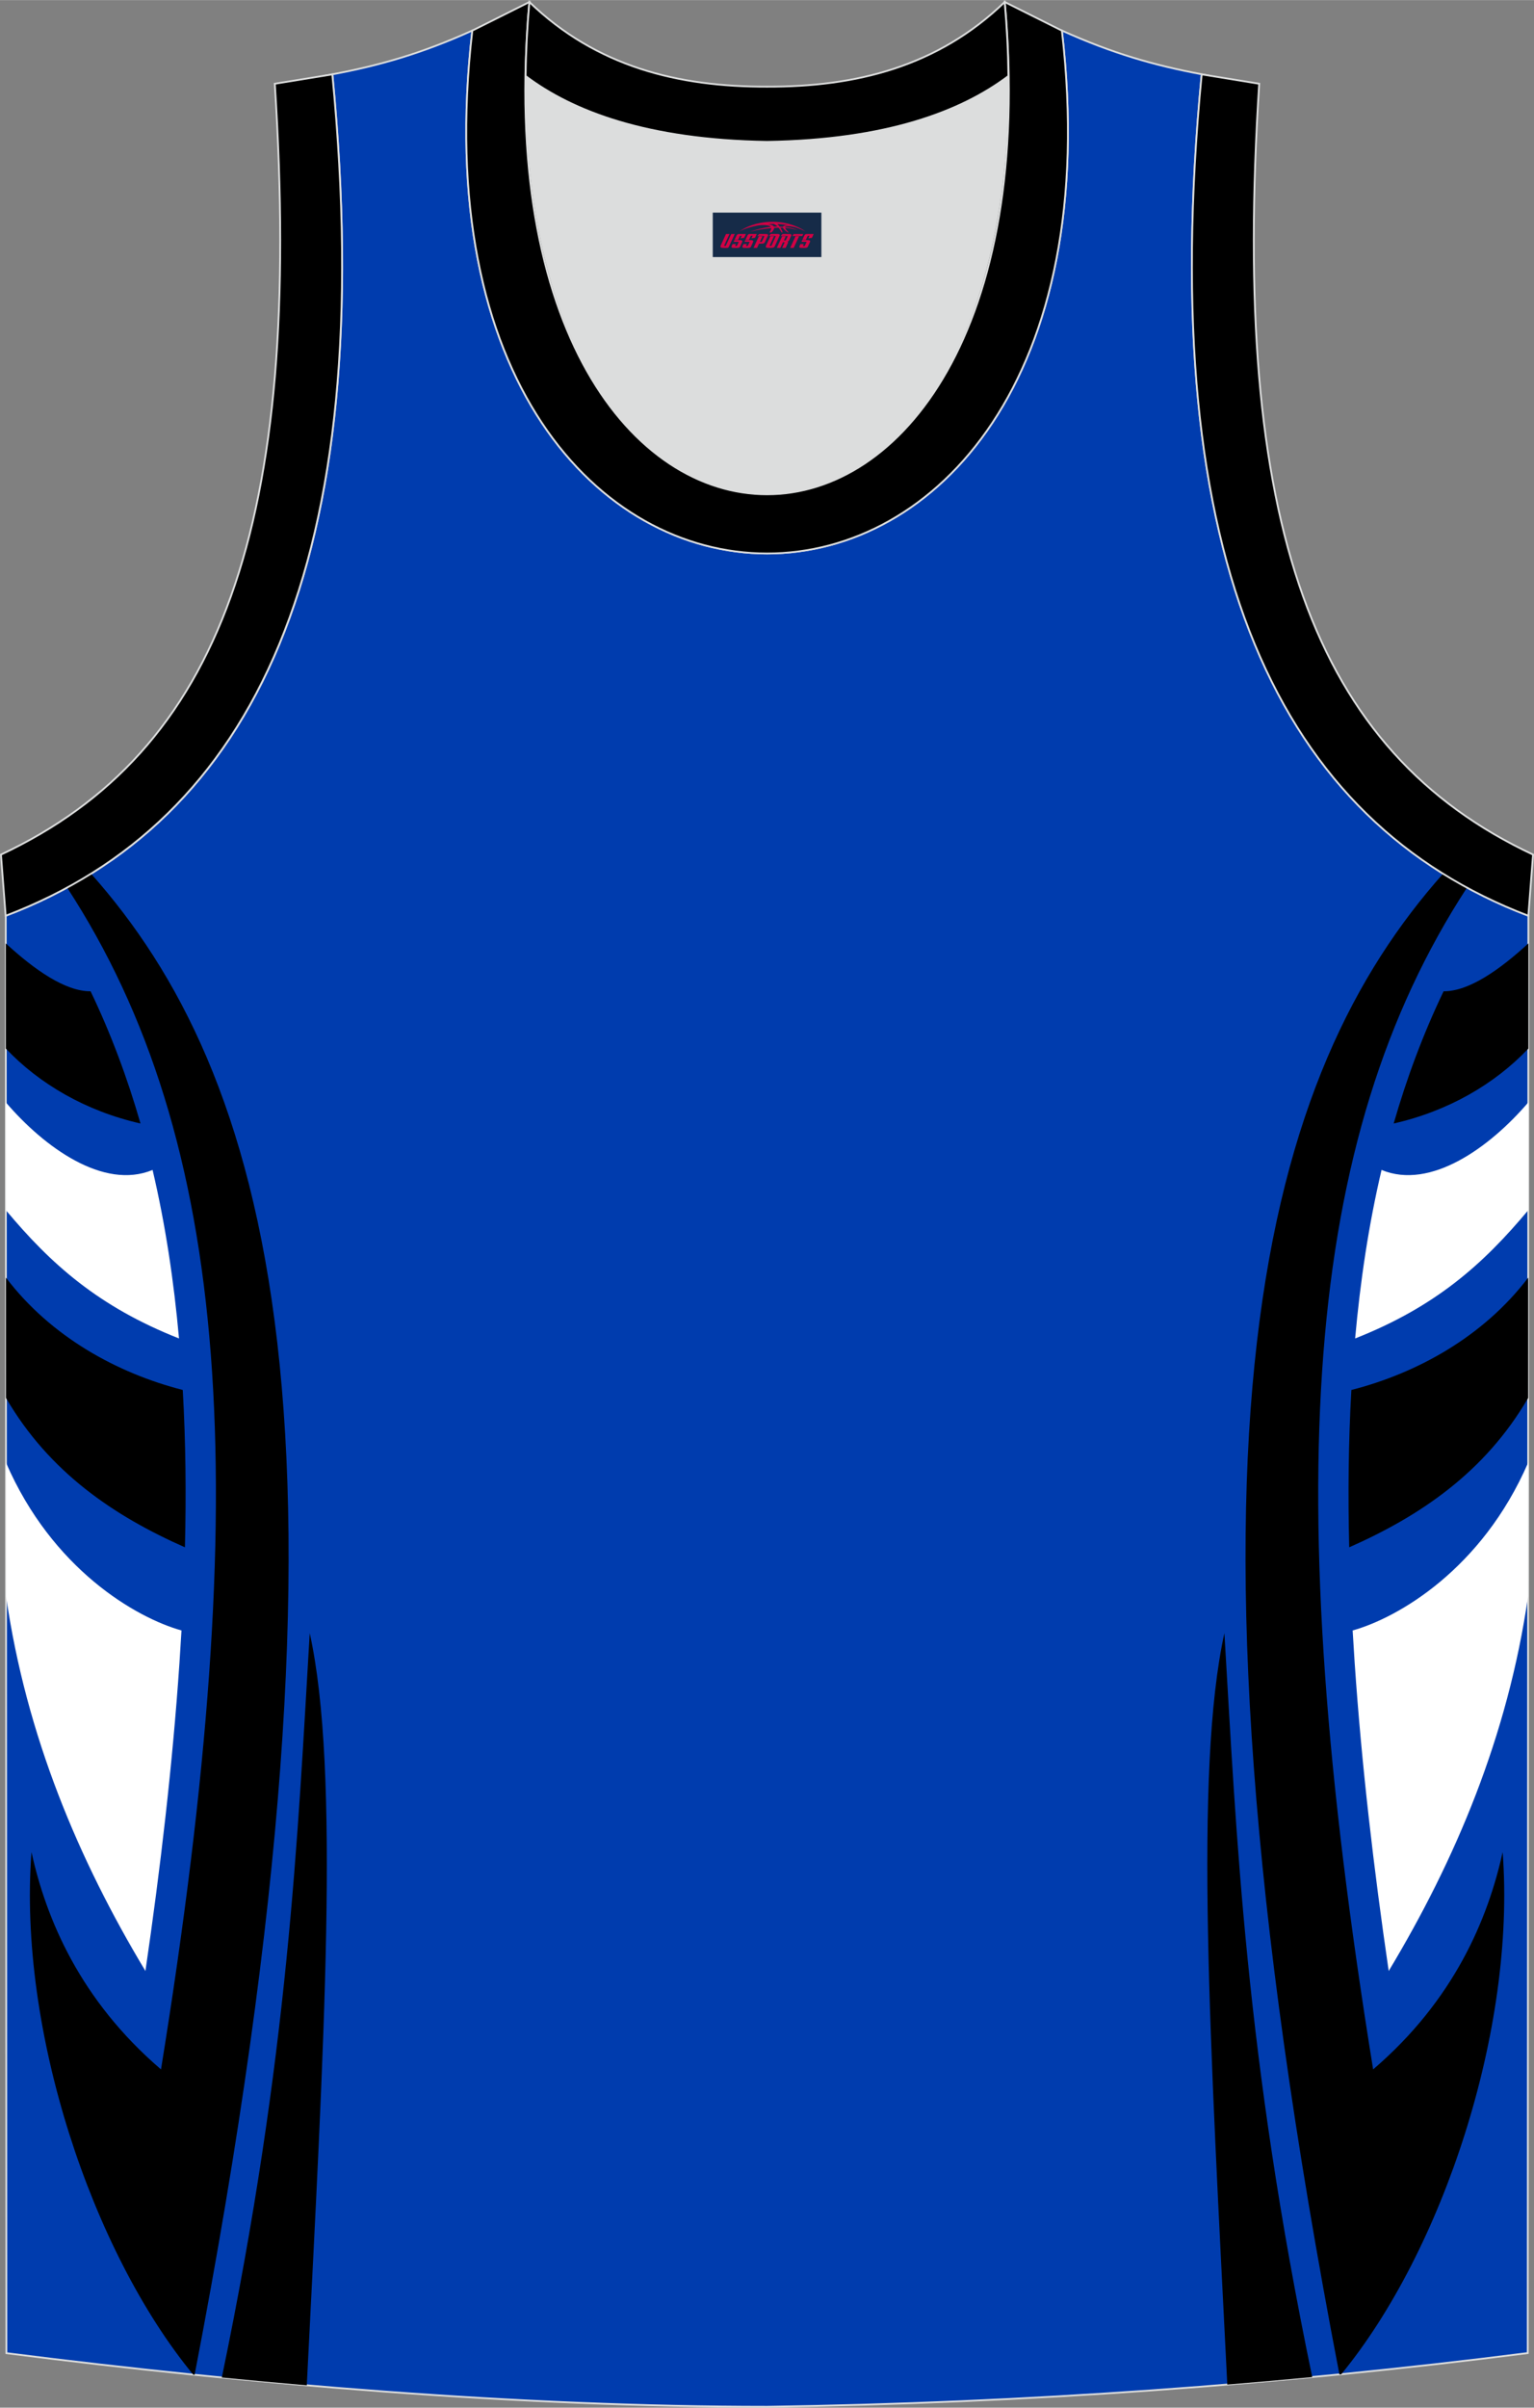
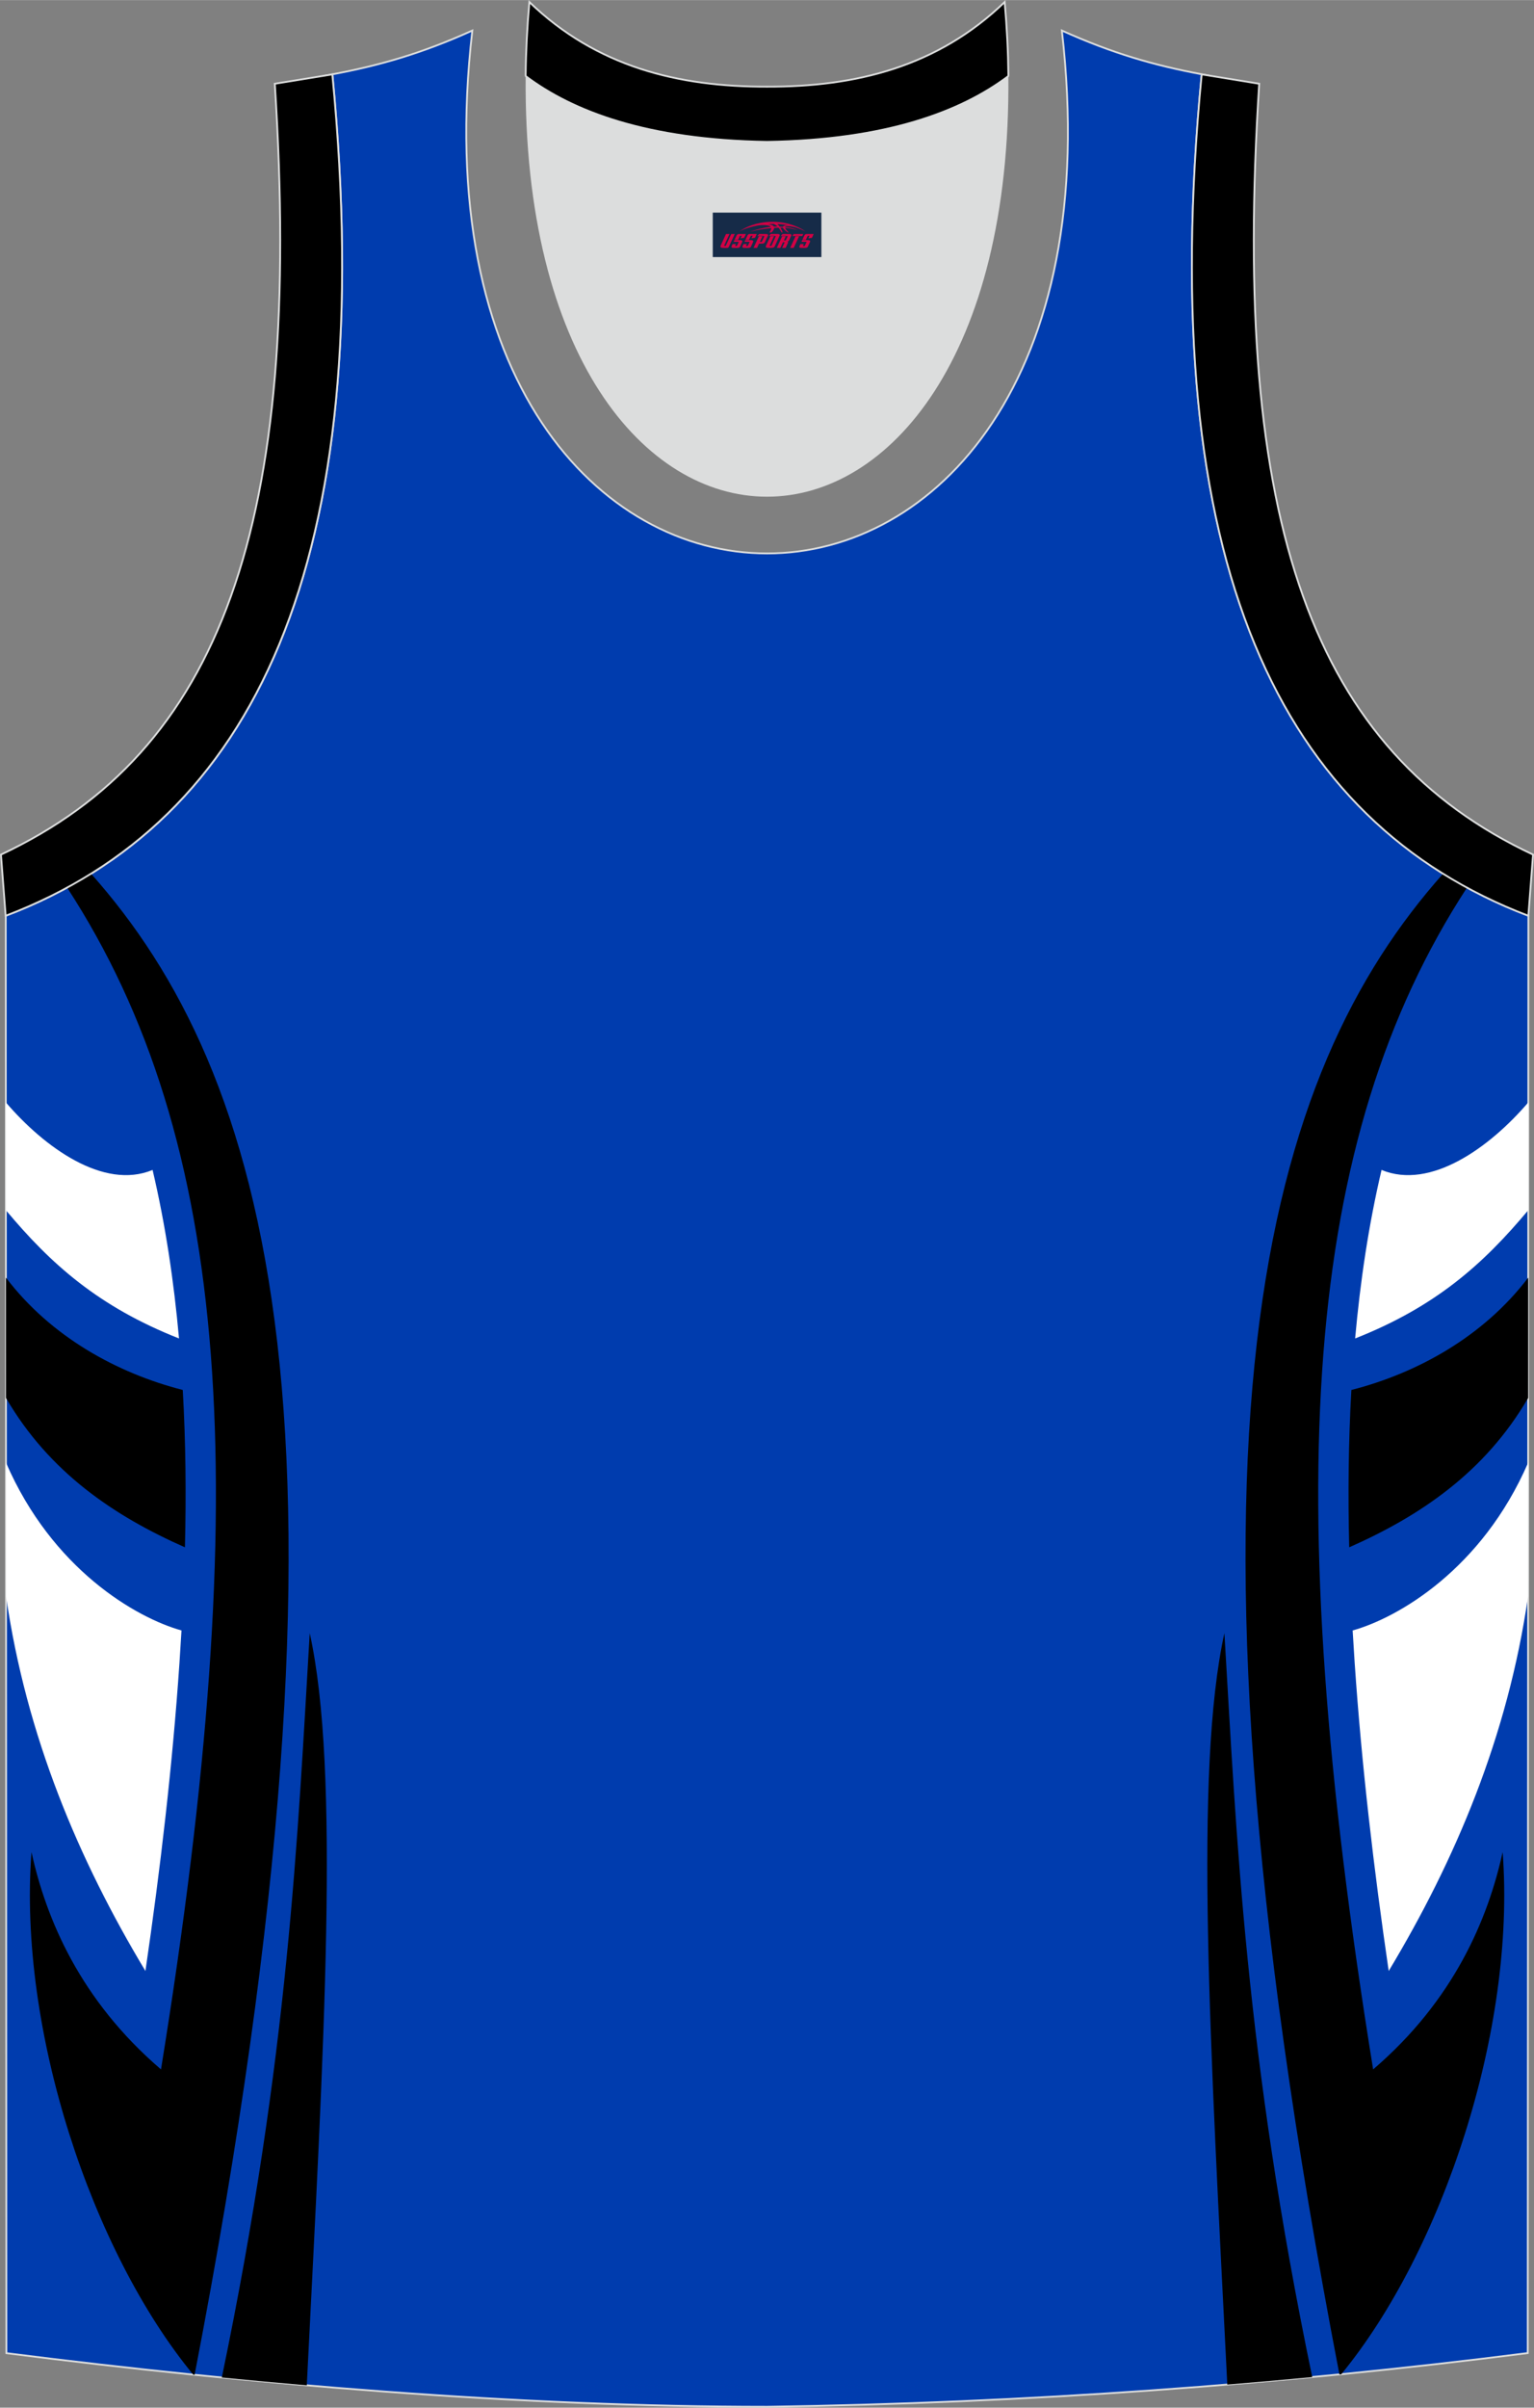
<svg xmlns="http://www.w3.org/2000/svg" version="1.1" id="图层_1" x="0px" y="0px" width="338.74px" height="531.5px" viewBox="0 0 339.01 531.88" enable-background="new 0 0 339.01 531.88" xml:space="preserve">
  <rect x="0" y="0" width="339.01" height="531.88" fill="#808080" stroke="none" />
  <g>
    <path fill-rule="evenodd" clip-rule="evenodd" fill="#003CAE" stroke="#DCDDDD" stroke-width="0.4" stroke-miterlimit="22.926" d="   M169.49,531.68c0.02,0,0.03,0,0.05,0H169.49L169.49,531.68L169.49,531.68L169.49,531.68z M169.54,531.68   c57.38-0.83,113.33-4.88,168.09-11.86l0.14-317.55c-54.53-20.78-82.66-77.25-72.19-185.88h0.02c-10.65-2-19.74-4.62-30.93-9.66   c17.79,154.02-148.08,154.02-130.29,0c-11.19,5.05-20.29,7.67-30.94,9.67h0.02C83.93,125.04,55.81,181.5,1.27,202.29l0.14,317.55   C55.72,526.75,114.83,531.68,169.54,531.68z" />
    <g>
      <g>
-         <path fill-rule="evenodd" clip-rule="evenodd" d="M20.12,192.99c38.75,43.62,63.34,121.8,22.89,331.62l-0.31-0.03     C20.3,497.41,3.96,448.4,6.96,409.14c3.24,14.78,10.76,32.71,28.62,48.01C56.42,328.33,51,251.58,14.83,196.07     C16.63,195.09,18.4,194.07,20.12,192.99z" />
+         <path fill-rule="evenodd" clip-rule="evenodd" d="M20.12,192.99c38.75,43.62,63.34,121.8,22.89,331.62l-0.31-0.03     C20.3,497.41,3.96,448.4,6.96,409.14c3.24,14.78,10.76,32.71,28.62,48.01C56.42,328.33,51,251.58,14.83,196.07     z" />
        <path fill-rule="evenodd" clip-rule="evenodd" d="M68.45,360.77c-2.67,44.82-4.65,93.38-19.43,164.45     c6.24,0.61,12.5,1.19,18.78,1.73C71.6,451.36,75.19,391.38,68.45,360.77z" />
        <path fill-rule="evenodd" clip-rule="evenodd" fill="#FFFFFF" d="M32.14,435.41c-14.71-24.46-26.33-51.82-30.8-82.8l-0.01-29.5     c10.2,23.54,28.73,34.26,38.78,37.07c-0.14,2.4-0.29,4.79-0.45,7.18C38.11,390.1,35.44,412.83,32.14,435.41z" />
        <path fill-rule="evenodd" clip-rule="evenodd" d="M1.32,308.81c9.58,16.47,23.97,26.12,39.55,33     c0.29-11.59,0.18-23.21-0.48-34.76c-14.43-3.69-29.13-11.72-39.08-24.82L1.32,308.81z" />
        <path fill-rule="evenodd" clip-rule="evenodd" fill="#FFFFFF" d="M1.29,243.51c8.47,9.91,21.59,19.43,32.43,14.93     c2.85,12.11,4.7,24.55,5.84,37.23c-17.81-7.02-28.33-16.45-38.26-28.34L1.29,243.51z" />
-         <path fill-rule="evenodd" clip-rule="evenodd" d="M1.28,208.39c6.34,5.83,13.16,10.63,18.74,10.58     c4.53,9.45,8.15,19.2,11.03,29.21c-12.04-2.72-22.37-8.74-29.76-16.55L1.28,208.39z" />
      </g>
      <g>
        <path fill-rule="evenodd" clip-rule="evenodd" d="M318.92,192.99c-38.74,43.62-63.33,121.78-22.91,331.55l0.4-0.04     c22.37-27.2,38.66-76.14,35.67-115.36c-3.24,14.78-10.76,32.71-28.62,48.01c-20.84-128.83-15.42-205.58,20.75-261.09     C322.41,195.08,320.65,194.06,318.92,192.99z" />
        <path fill-rule="evenodd" clip-rule="evenodd" d="M270.59,360.77c2.67,44.8,4.64,93.34,19.41,164.35     c-6.24,0.59-12.5,1.15-18.77,1.66C267.44,451.27,263.86,391.36,270.59,360.77z" />
        <path fill-rule="evenodd" clip-rule="evenodd" fill="#FFFFFF" d="M306.9,435.41c14.71-24.46,26.33-51.82,30.8-82.8l0.01-29.5     c-10.2,23.54-28.73,34.26-38.78,37.07c0.14,2.4,0.29,4.79,0.45,7.18C300.93,390.1,303.6,412.83,306.9,435.41z" />
        <path fill-rule="evenodd" clip-rule="evenodd" d="M337.72,308.81c-9.58,16.47-23.97,26.12-39.55,33     c-0.28-11.59-0.18-23.21,0.48-34.76c14.43-3.69,29.13-11.72,39.08-24.82L337.72,308.81z" />
        <path fill-rule="evenodd" clip-rule="evenodd" fill="#FFFFFF" d="M337.75,243.51c-8.47,9.91-21.59,19.43-32.43,14.93     c-2.85,12.11-4.7,24.55-5.84,37.23c17.81-7.02,28.33-16.45,38.26-28.34L337.75,243.51z" />
-         <path fill-rule="evenodd" clip-rule="evenodd" d="M337.77,208.39c-6.34,5.83-13.16,10.63-18.74,10.58     c-4.53,9.45-8.15,19.2-11.03,29.21c12.04-2.72,22.37-8.74,29.76-16.55L337.77,208.39z" />
      </g>
    </g>
    <path fill-rule="evenodd" clip-rule="evenodd" fill="#DCDDDD" d="M169.51,31.32c26.46-0.42,42.92-6.7,53.29-14.5   c0.02-0.06,0.03-0.12,0.05-0.17c1.15,124.08-107.83,124.08-106.68,0c0.02,0.06,0.03,0.12,0.05,0.18   C126.6,24.62,143.06,30.9,169.51,31.32z" />
    <path fill-rule="evenodd" clip-rule="evenodd" stroke="#DCDDDD" stroke-width="0.4" stroke-miterlimit="22.926" d="M1.25,202.29   c54.53-20.78,82.66-77.25,72.19-185.88l-12.71,2.07c6.3,97.69-12.01,147.55-60.52,170.3L1.25,202.29z" />
-     <path fill-rule="evenodd" clip-rule="evenodd" stroke="#DCDDDD" stroke-width="0.4" stroke-miterlimit="22.926" d="M116.99,0.43   c-12.98,145,118.03,145,105.06,0l12.62,6.31c17.79,154.02-148.08,154.02-130.29,0L116.99,0.43z" />
    <path fill-rule="evenodd" clip-rule="evenodd" stroke="#DCDDDD" stroke-width="0.4" stroke-miterlimit="22.926" d="M116.99,0.43   c14.82,14.3,32.93,18.75,52.52,18.7c19.61,0.05,37.7-4.4,52.52-18.7c0.5,5.62,0.77,11.02,0.82,16.2c-0.02,0.06-0.03,0.13-0.05,0.19   c-10.37,7.79-26.84,14.08-53.29,14.5c-26.46-0.42-42.92-6.7-53.29-14.5c-0.02-0.06-0.03-0.13-0.05-0.19   C116.22,11.45,116.49,6.06,116.99,0.43z" />
    <path fill-rule="evenodd" clip-rule="evenodd" stroke="#DCDDDD" stroke-width="0.4" stroke-miterlimit="22.926" d="M337.76,202.29   c-54.53-20.78-82.66-77.25-72.19-185.88l12.71,2.07c-6.3,97.69,12.01,147.55,60.52,170.3L337.76,202.29z" />
  </g>
  <g id="tag_logo">
    <rect y="46.95" fill="#162B48" width="24" height="9.818" x="157.52" />
    <g>
      <path fill="#D30044" d="M173.48,50.14l0.005-0.011c0.131-0.311,1.085-0.262,2.351,0.071c0.715,0.24,1.44,0.54,2.193,0.9    c-0.218-0.147-0.447-0.289-0.682-0.42l0.011,0.005l-0.011-0.005c-1.478-0.845-3.218-1.418-5.1-1.62    c-1.282-0.115-1.658-0.082-2.411-0.055c-2.449,0.142-4.68,0.905-6.458,2.095c1.26-0.638,2.722-1.075,4.195-1.336    c1.467-0.18,2.476-0.033,2.771,0.344c-1.691,0.175-3.469,0.633-4.555,1.075c1.156-0.338,2.967-0.665,4.647-0.813    c0.016,0.251-0.115,0.567-0.415,0.96h0.475c0.376-0.382,0.584-0.725,0.595-1.004c0.333-0.022,0.66-0.033,0.971-0.033    C172.31,50.58,172.52,50.93,172.72,51.32h0.262c-0.125-0.344-0.295-0.687-0.518-1.036c0.207,0,0.393,0.005,0.567,0.011    c0.104,0.267,0.496,0.66,1.058,1.025h0.245c-0.442-0.365-0.753-0.753-0.835-1.004c1.047,0.065,1.696,0.224,2.885,0.513    C175.3,50.4,174.56,50.23,173.48,50.14z M171.04,50.05c-0.164-0.295-0.655-0.485-1.402-0.551    c0.464-0.033,0.922-0.055,1.364-0.055c0.311,0.147,0.589,0.344,0.84,0.589C171.58,50.03,171.31,50.04,171.04,50.05z M173.02,50.1c-0.224-0.016-0.458-0.027-0.715-0.044c-0.147-0.202-0.311-0.398-0.502-0.6c0.082,0,0.164,0.005,0.24,0.011    c0.72,0.033,1.429,0.125,2.138,0.273C173.51,49.7,173.13,49.86,173.02,50.1z" />
      <path fill="#D30044" d="M160.44,51.68L159.27,54.23C159.09,54.6,159.36,54.74,159.84,54.74l0.873,0.005    c0.115,0,0.251-0.049,0.327-0.175l1.342-2.891H161.6L160.38,54.31H160.21c-0.147,0-0.185-0.033-0.147-0.125l1.156-2.504H160.44L160.44,51.68z M162.3,53.03h1.271c0.36,0,0.584,0.125,0.442,0.425L163.54,54.49C163.44,54.71,163.17,54.74,162.94,54.74H162.02c-0.267,0-0.442-0.136-0.349-0.333l0.235-0.513h0.742L162.47,54.27C162.45,54.32,162.49,54.33,162.55,54.33h0.18    c0.082,0,0.125-0.016,0.147-0.071l0.376-0.813c0.011-0.022,0.011-0.044-0.055-0.044H162.13L162.3,53.03L162.3,53.03z M163.12,52.96h-0.78l0.475-1.025c0.098-0.218,0.338-0.256,0.578-0.256H164.84L164.45,52.52L163.67,52.64l0.262-0.562H163.64c-0.082,0-0.12,0.016-0.147,0.071L163.12,52.96L163.12,52.96z M164.71,53.03L164.54,53.4h1.069c0.06,0,0.06,0.016,0.049,0.044    L165.28,54.26C165.26,54.31,165.22,54.33,165.14,54.33H164.96c-0.055,0-0.104-0.011-0.082-0.06l0.175-0.376H164.31L164.08,54.41C163.98,54.6,164.16,54.74,164.43,54.74h0.916c0.24,0,0.502-0.033,0.605-0.251l0.475-1.031c0.142-0.3-0.082-0.425-0.442-0.425H164.71L164.71,53.03z M165.52,52.96l0.371-0.818c0.022-0.055,0.06-0.071,0.147-0.071h0.295L166.07,52.63l0.791-0.115l0.387-0.845H165.8c-0.24,0-0.48,0.038-0.578,0.256L164.75,52.96L165.52,52.96L165.52,52.96z M167.92,53.42h0.278c0.087,0,0.153-0.022,0.202-0.115    l0.496-1.075c0.033-0.076-0.011-0.12-0.125-0.12H167.37l0.431-0.431h1.522c0.355,0,0.485,0.153,0.393,0.355l-0.676,1.445    c-0.06,0.125-0.175,0.333-0.644,0.327l-0.649-0.005L167.31,54.74H166.53l1.178-2.558h0.785L167.92,53.42L167.92,53.42z     M170.51,54.23c-0.022,0.049-0.06,0.076-0.142,0.076h-0.191c-0.082,0-0.109-0.027-0.082-0.076l0.944-2.051h-0.785l-0.987,2.138    c-0.125,0.273,0.115,0.415,0.453,0.415h0.72c0.327,0,0.649-0.071,0.769-0.322l1.085-2.384c0.093-0.202-0.06-0.355-0.415-0.355    h-1.533l-0.431,0.431h1.38c0.115,0,0.164,0.033,0.131,0.104L170.51,54.23L170.51,54.23z M173.23,53.1h0.278    c0.087,0,0.158-0.022,0.202-0.115l0.344-0.753c0.033-0.076-0.011-0.12-0.125-0.12h-1.402l0.425-0.431h1.527    c0.355,0,0.485,0.153,0.393,0.355l-0.529,1.124c-0.044,0.093-0.147,0.18-0.393,0.18c0.224,0.011,0.256,0.158,0.175,0.327    l-0.496,1.075h-0.785l0.54-1.167c0.022-0.055-0.005-0.087-0.104-0.087h-0.235L172.46,54.74h-0.785l1.178-2.558h0.785L173.23,53.1L173.23,53.1z M175.8,52.19L174.62,54.74h0.785l1.184-2.558H175.8L175.8,52.19z M177.31,52.12l0.202-0.431h-2.1l-0.295,0.431    H177.31L177.31,52.12z M177.29,53.03h1.271c0.36,0,0.584,0.125,0.442,0.425l-0.475,1.031c-0.104,0.218-0.371,0.251-0.605,0.251    h-0.916c-0.267,0-0.442-0.136-0.349-0.333l0.235-0.513h0.742L177.46,54.27c-0.022,0.049,0.022,0.06,0.082,0.06h0.18    c0.082,0,0.125-0.016,0.147-0.071l0.376-0.813c0.011-0.022,0.011-0.044-0.049-0.044h-1.069L177.29,53.03L177.29,53.03z     M178.1,52.96H177.32l0.475-1.025c0.098-0.218,0.338-0.256,0.578-0.256h1.451l-0.387,0.845l-0.791,0.115l0.262-0.562h-0.295    c-0.082,0-0.12,0.016-0.147,0.071L178.1,52.96z" />
    </g>
  </g>
</svg>